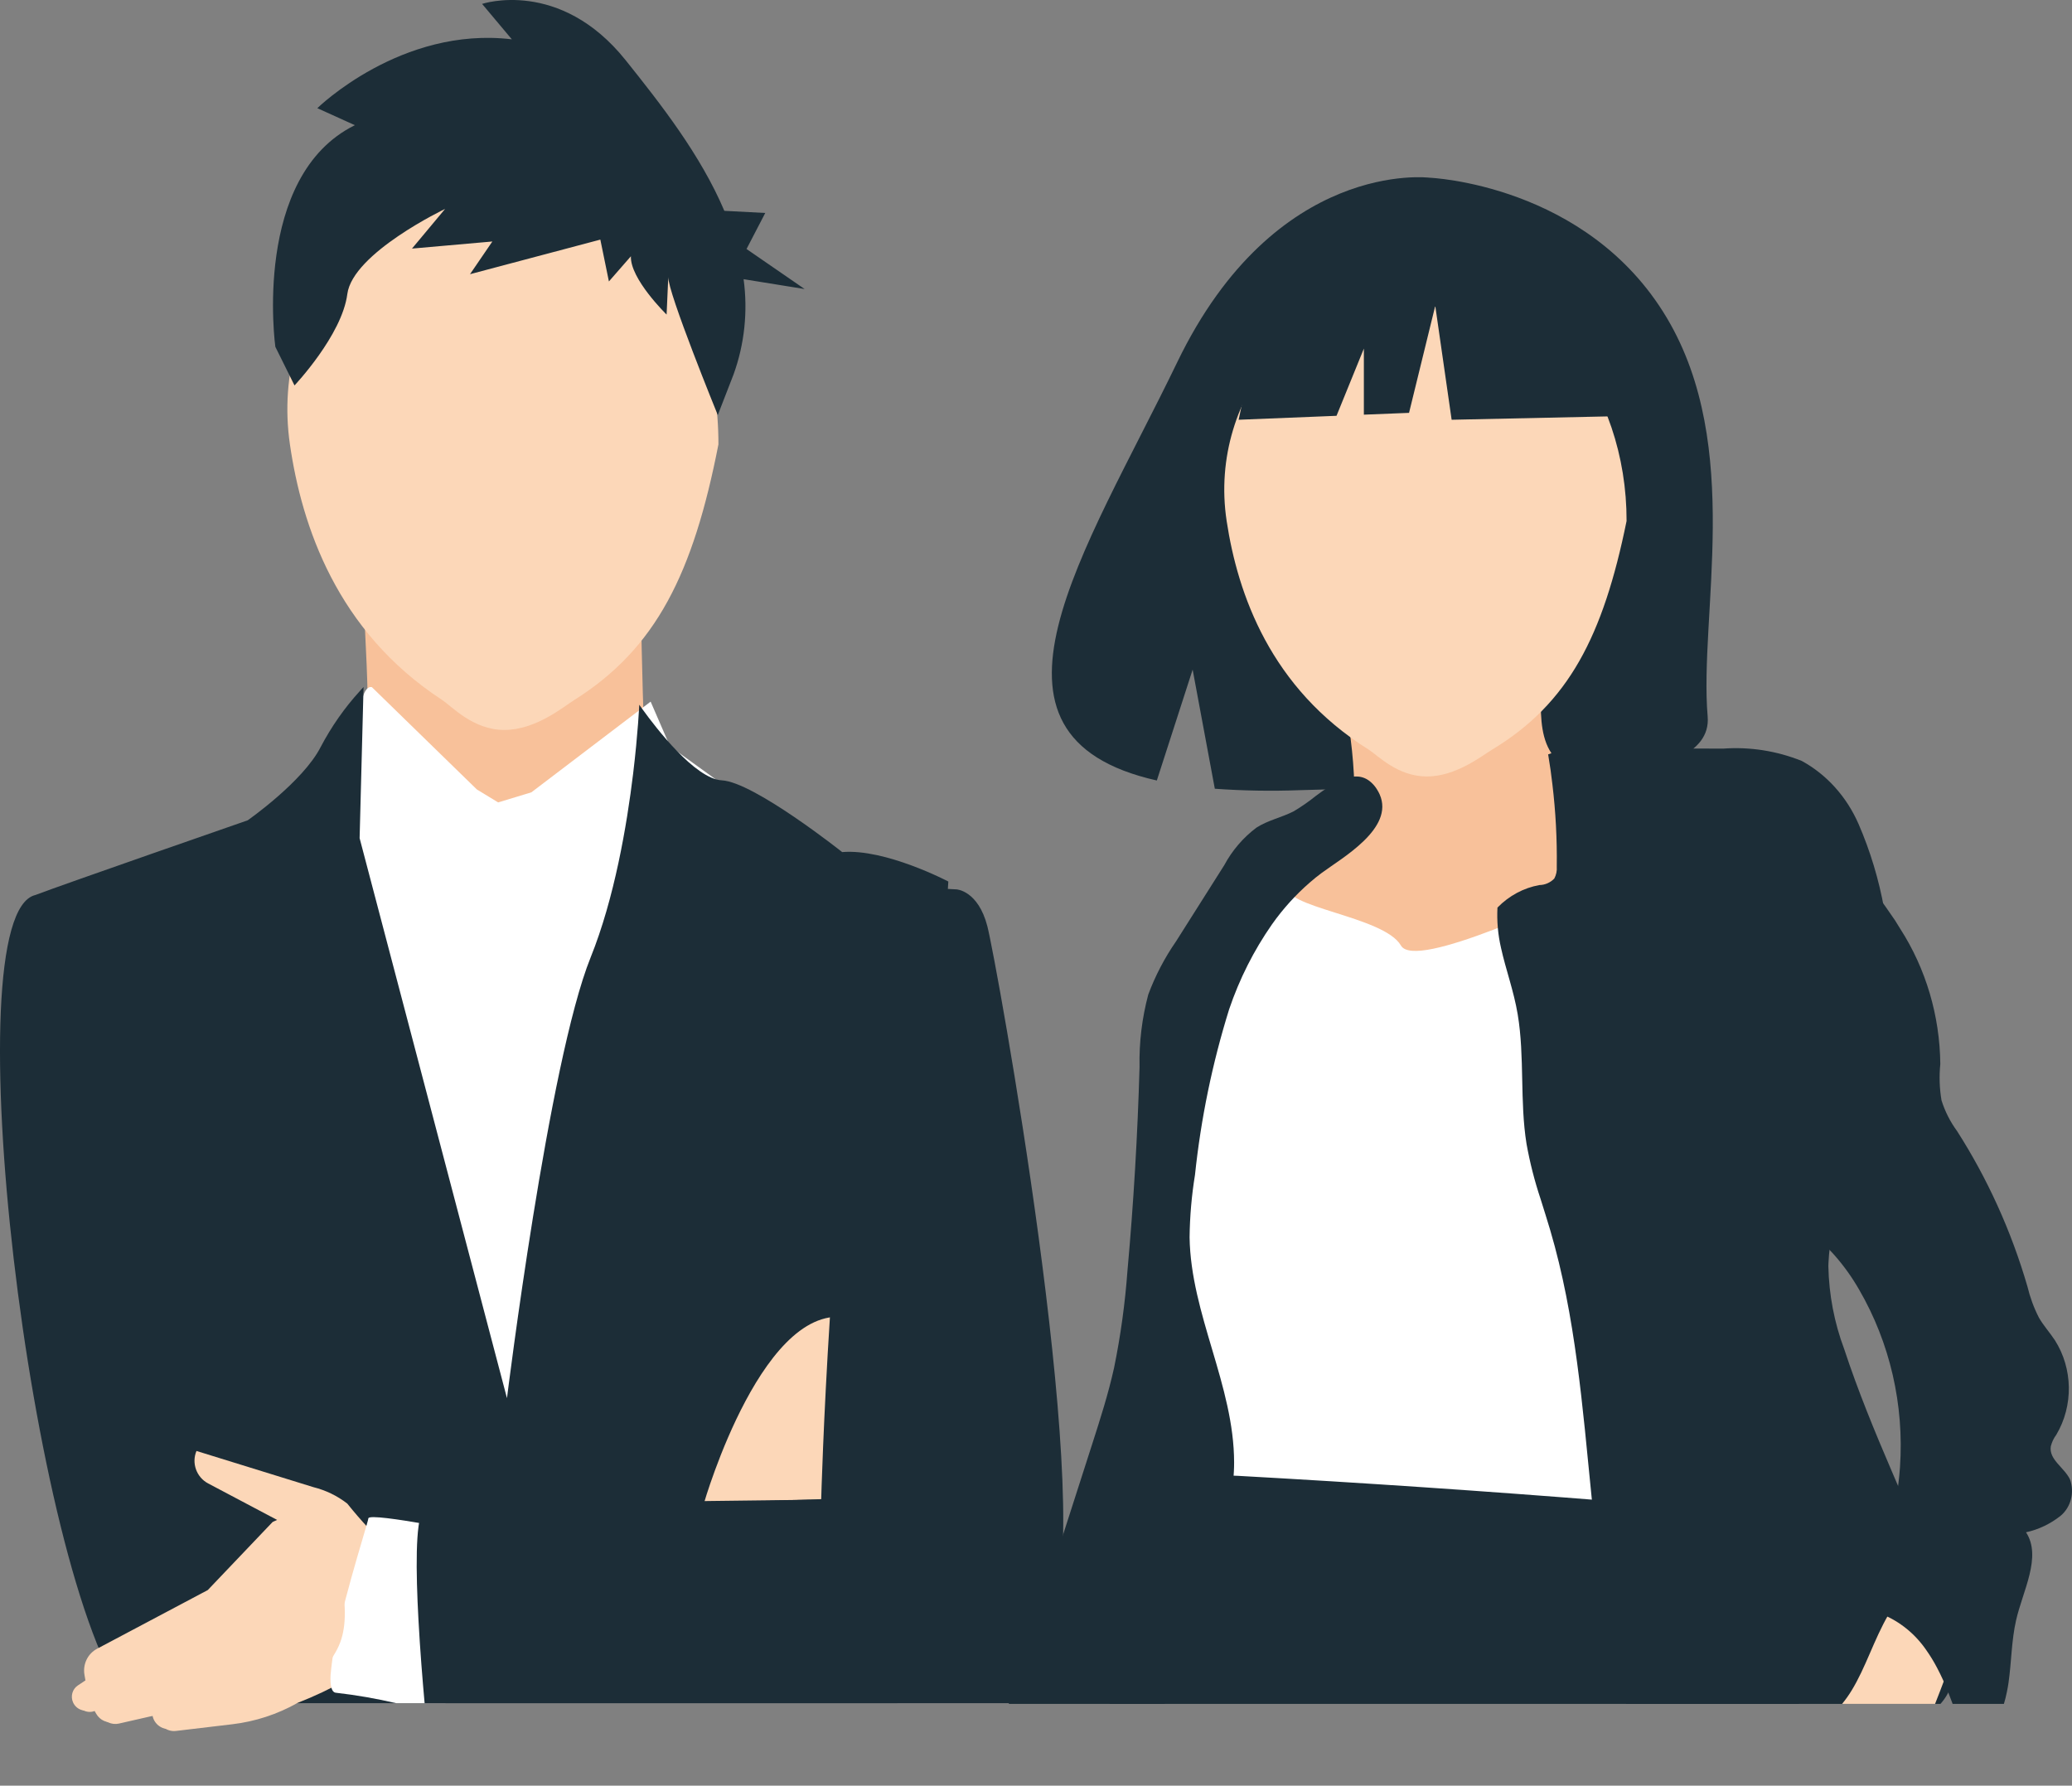
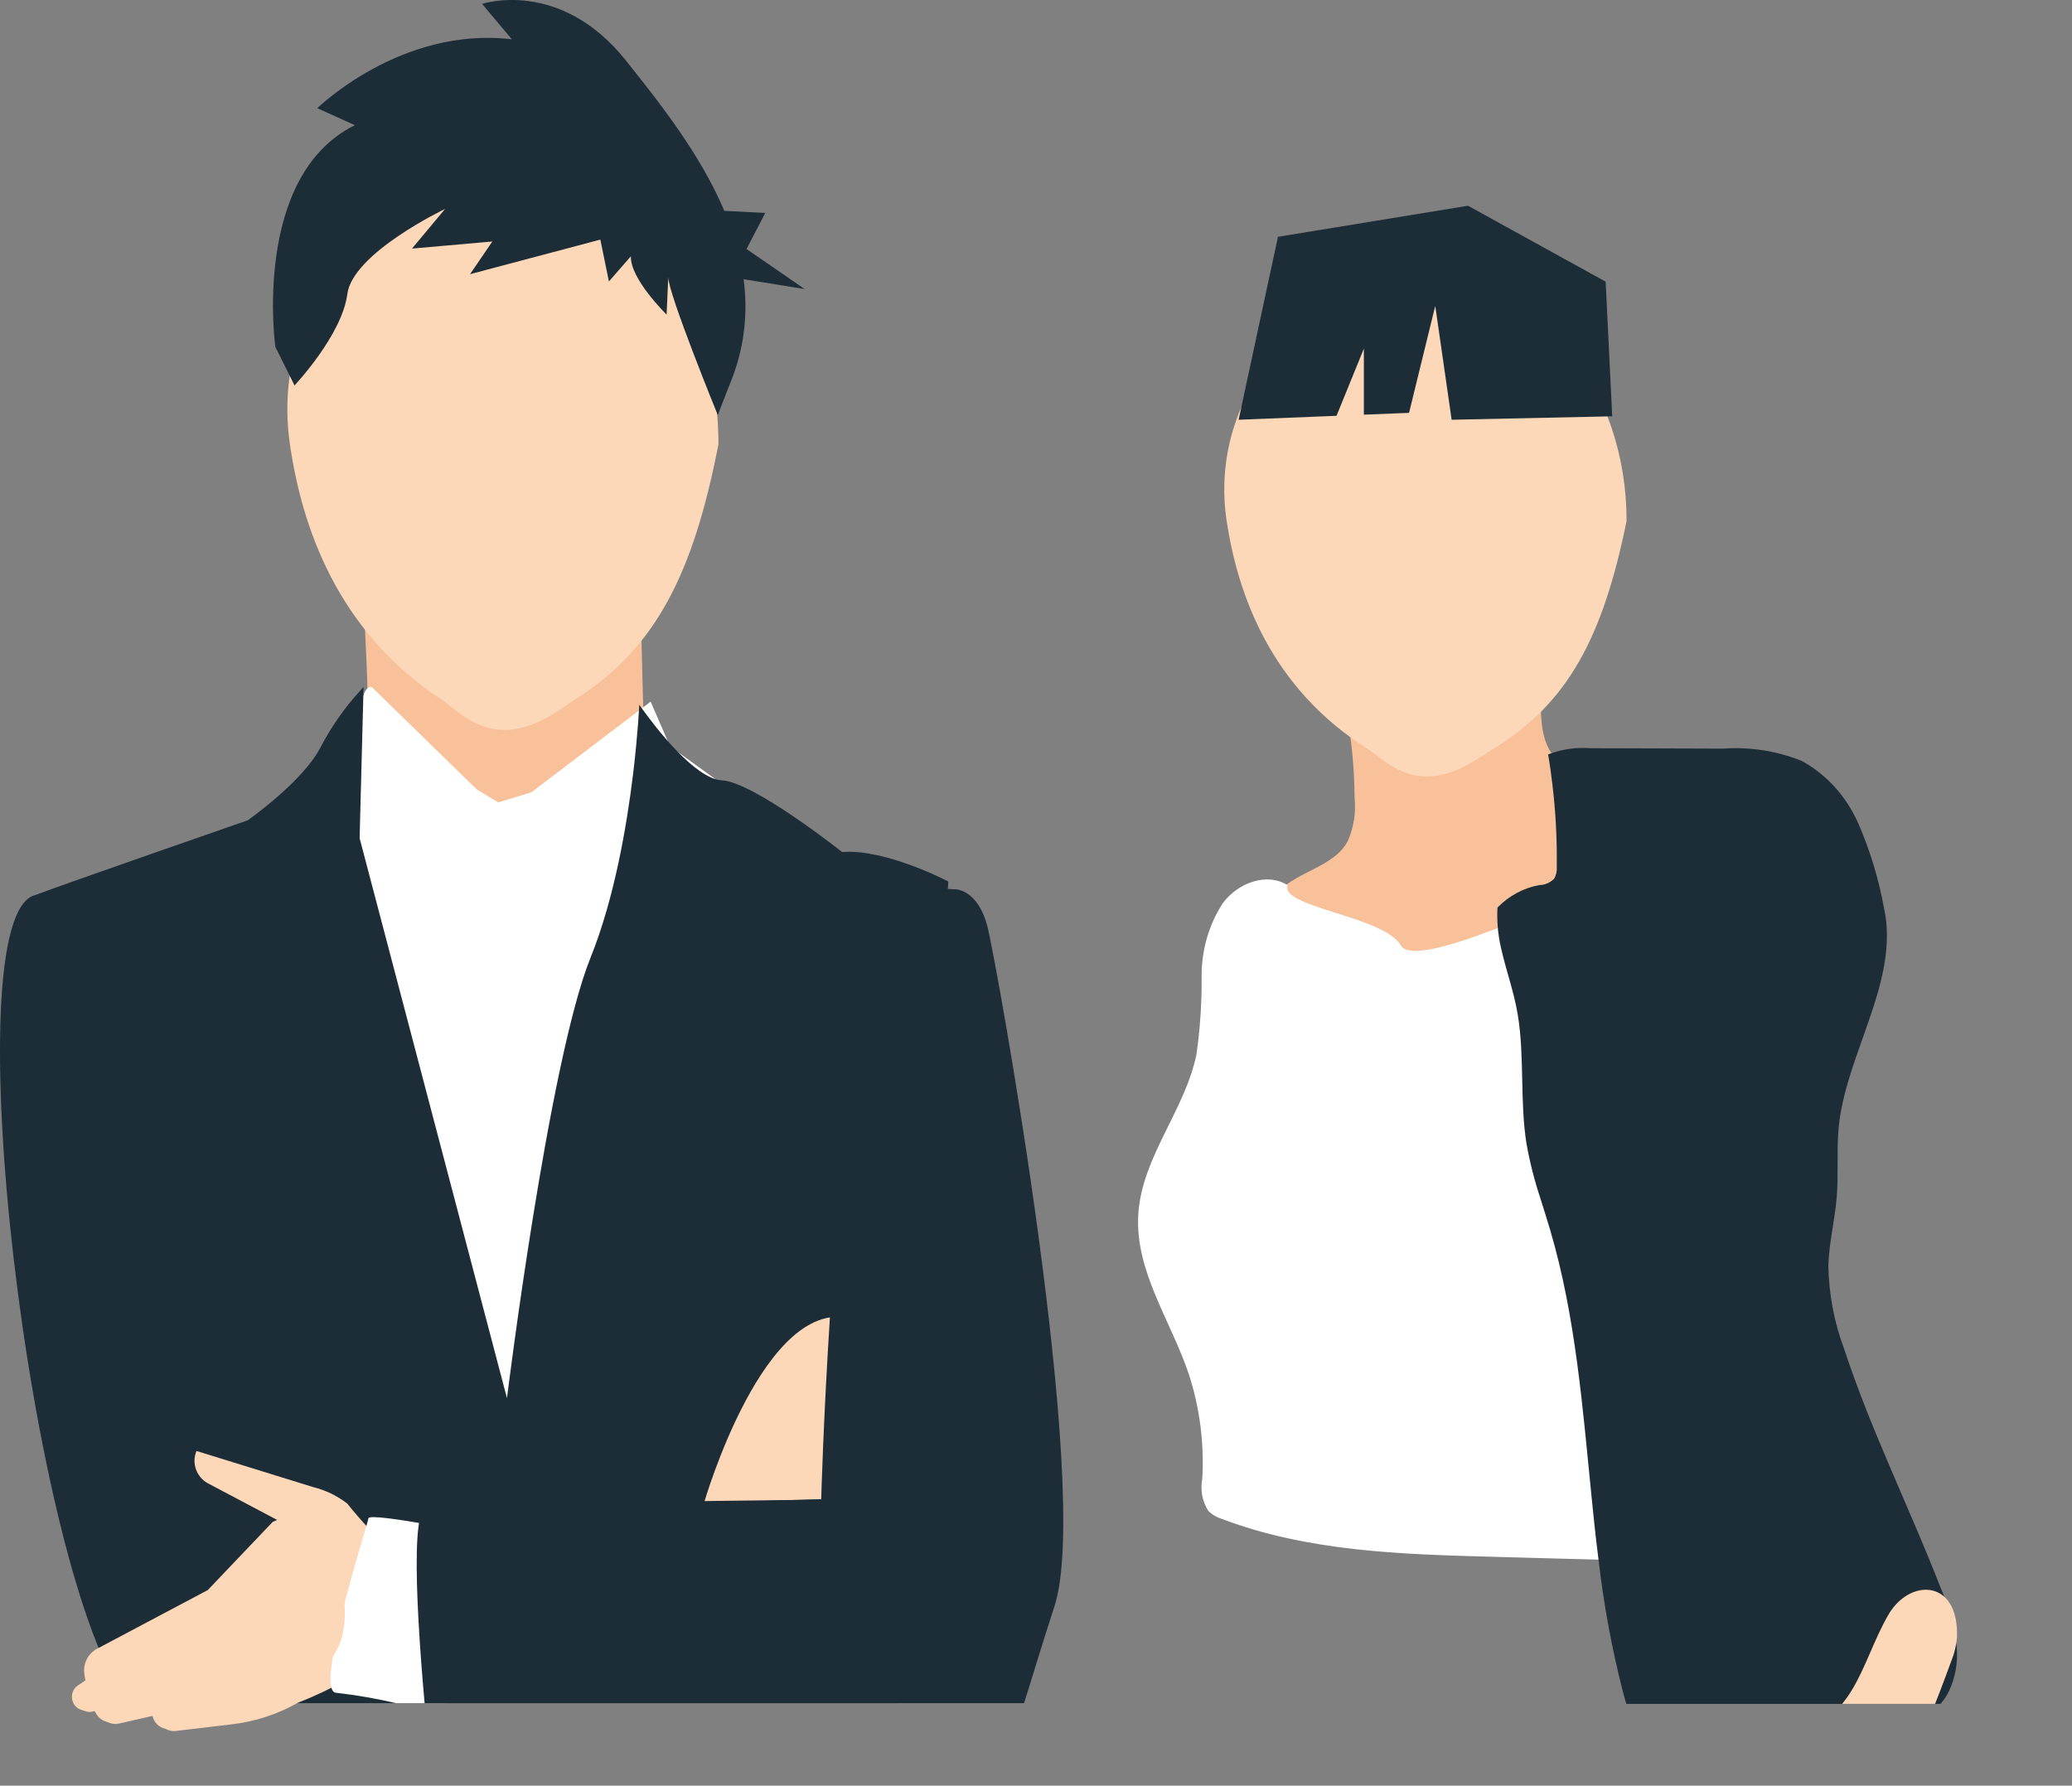
<svg xmlns="http://www.w3.org/2000/svg" width="152px" height="131px" viewBox="0 0 152 131" version="1.1">
  <rect x="0" y="0" width="152" height="131" fill="#808080" stroke="none" />
  <title>Illustration</title>
  <g id="Homepage" stroke="none" stroke-width="1" fill="none" fill-rule="evenodd">
    <g id="Homepage-/-Déléguer-sa-recherche" transform="translate(-344, -314)">
      <g id="Top-page" transform="translate(0, 184)">
        <g id="Form" transform="translate(188, 48)">
          <g id="Illustration" transform="translate(156, 82)">
            <g id="Femme" transform="translate(74, 13)" fill-rule="nonzero">
-               <path d="M48.279,10.323 C42.432,0.495 30.865,0.037 30.865,0.037 C30.865,0.037 19.593,-1.397 12.362,13.571 C5.622,27.522 -3.68,40.992 10.864,44.258 L13.491,36.124 L15.118,44.863 C17.189,45.012 19.267,45.047 21.341,44.969 C36.917,44.469 51.75,45.116 51.272,39.556 C50.637,32.165 53.905,19.779 48.279,10.323 Z" id="Path" fill="#1C2D37" />
              <path d="M25.371,45.517 C25.483,46.608 25.311,47.71 24.872,48.706 C23.848,50.584 21.347,50.865 19.842,52.345 C18.26,53.902 18.081,56.428 18.006,58.702 C17.774,61.076 18.006,63.474 18.687,65.751 C19.194,66.971 19.834,68.125 20.595,69.19 C21.514,70.579 22.441,71.962 23.376,73.338 C23.876,74.114 24.432,74.847 25.041,75.531 C26.815,77.232 28.972,78.433 31.309,79.02 C32.764,79.597 34.349,79.707 35.863,79.336 C36.836,78.938 37.733,78.359 38.512,77.627 C39.649,76.772 40.659,75.745 41.509,74.579 C42.612,72.599 43.241,70.369 43.342,68.079 C44.099,61.374 44.394,54.621 44.224,47.871 C44.255,47.136 44.129,46.402 43.856,45.724 C43.094,44.164 41.054,43.831 39.979,42.488 C39.06,41.34 39.022,39.702 39.03,38.203 L39.05,34.387 C39.082,34.065 39.02,33.741 38.873,33.457 C38.604,33.148 38.228,32.965 37.83,32.946 C35.569,32.553 33.277,32.392 30.987,32.466 C29.13,32.526 25.566,32.363 23.961,33.448 C22.503,34.433 24.328,37.153 24.666,38.681 C25.12,40.929 25.356,43.219 25.371,45.517 Z" id="Path" fill="#F8C19A" />
              <path d="M35.467,41.99 C34.687,42.461 32.815,43.963 30.667,43.963 C28.518,43.963 27.076,42.414 26.399,41.99 C19.198,37.481 16.798,30.577 15.987,25.227 C15.276,20.54 16.781,16.207 19.439,12.979 C22.287,9.52 26.46,7.329 30.649,7.327 C34.544,7.312 38.283,9.192 41.038,12.551 C43.793,15.91 45.335,20.471 45.324,25.222 C43.602,33.677 41.068,38.608 35.467,41.99 Z" id="Path" fill="#FCD7B8" />
              <path d="M20.464,51.941 C18.924,50.979 16.833,51.758 15.712,53.246 C14.682,54.826 14.135,56.712 14.149,58.642 C14.167,60.559 14.04,62.473 13.768,64.367 C12.912,68.505 9.737,71.907 9.501,76.138 C9.268,80.301 11.921,83.928 13.225,87.855 C14.016,90.303 14.347,92.895 14.198,95.481 C14.038,96.308 14.203,97.17 14.654,97.861 C14.939,98.129 15.276,98.325 15.64,98.433 C21.936,100.817 28.736,101.024 35.408,101.206 L46.428,101.506 C47.094,101.592 47.77,101.47 48.374,101.155 C49.363,100.503 49.495,99.04 49.512,97.792 C49.656,87.042 49.232,76.294 48.807,65.552 C48.756,61.654 48.395,57.767 47.729,53.935 C47.65,52.933 47.155,52.023 46.382,51.458 C45.635,51.186 44.818,51.245 44.111,51.622 C40.695,52.989 29.84,58.229 28.77,56.364 C27.528,54.2 19.859,53.561 20.464,51.941 Z" id="Path" fill="#FFFFFF" />
-               <path d="M22.952,51.044 C22.658,51.263 22.368,51.494 22.09,51.739 C21.05,52.641 20.118,53.672 19.314,54.809 C17.983,56.715 16.924,58.814 16.17,61.04 C14.938,64.989 14.097,69.062 13.663,73.192 C13.417,74.706 13.284,76.237 13.267,77.772 C13.352,83.415 16.529,88.643 16.533,94.29 C16.533,94.504 16.529,94.715 16.517,94.929 C16.479,95.853 16.375,96.774 16.206,97.682 C15.974,99.007 15.639,100.315 15.308,101.618 C14.605,104.938 13.476,108.142 11.952,111.142 C11.788,111.434 11.613,111.721 11.433,112 L0,112 C0.09,111.713 0.184,111.43 0.274,111.142 C2.221,105.083 4.168,99.026 6.113,92.969 C6.709,91.117 7.305,89.256 7.726,87.352 C8.207,85.001 8.535,82.618 8.71,80.221 C9.159,75.251 9.454,70.271 9.596,65.281 C9.558,63.483 9.774,61.69 10.237,59.959 C10.754,58.576 11.437,57.267 12.27,56.066 C13.45,54.2 14.63,52.335 15.811,50.47 C16.397,49.383 17.203,48.443 18.171,47.717 C19.016,47.172 20.02,46.975 20.91,46.516 C21.471,46.182 22.008,45.808 22.519,45.397 C23.85,44.406 25.414,43.364 26.562,44.376 C26.748,44.538 26.908,44.731 27.035,44.946 C27.101,45.052 27.159,45.163 27.211,45.277 C28.313,47.781 24.434,49.942 22.952,51.044 Z" id="Path" fill="#1C2D37" />
-               <path d="M57.973,112 L7.378,112 C7.651,111.731 7.921,111.449 8.182,111.159 C8.221,111.117 8.256,111.075 8.295,111.033 C10.23,108.869 10.671,106.209 11.643,103.393 C12.372,101.271 13.102,99.15 13.831,97.031 C13.947,96.618 14.136,96.234 14.389,95.9 C14.601,95.665 14.866,95.494 15.158,95.404 C15.379,95.331 15.606,95.286 15.837,95.27 C16.165,95.247 16.495,95.247 16.824,95.27 C25.903,95.774 34.975,96.389 44.041,97.115 C45.211,97.211 46.382,97.308 47.552,97.405 C48.508,98.169 49.452,98.981 50.353,99.838 C53.343,102.514 55.714,105.902 57.279,109.735 C57.454,110.201 57.614,110.676 57.747,111.159 C57.833,111.437 57.907,111.718 57.973,112 Z" id="Path" fill="#1C2D37" />
              <polygon id="Path" fill="#1C2D37" points="43.789 7.664 33.693 2.093 19.75 4.372 16.865 17.794 24.046 17.504 26.052 12.573 26.052 17.421 29.366 17.288 31.289 9.437 32.491 17.794 44.27 17.541" />
-               <path d="M56.871,112 L45.301,112 C45.218,111.718 45.138,111.431 45.063,111.144 C44.246,107.961 43.647,104.717 43.269,101.439 C43.147,100.502 43.04,99.56 42.941,98.623 C42.878,98.028 42.819,97.438 42.76,96.843 C42.096,90.236 41.586,83.565 39.721,77.24 C39.495,76.474 39.25,75.713 39.013,74.951 C38.575,73.639 38.232,72.293 37.986,70.924 C37.48,67.792 37.859,64.548 37.338,61.42 C37.045,59.674 36.464,58.138 36.113,56.538 C35.889,55.572 35.801,54.575 35.852,53.581 C36.703,52.711 37.775,52.136 38.93,51.929 C39.336,51.924 39.725,51.755 40.021,51.454 C40.163,51.19 40.227,50.885 40.203,50.581 C40.23,48.563 40.123,46.545 39.883,44.543 C39.804,43.841 39.705,43.14 39.586,42.442 C39.582,42.408 39.574,42.378 39.57,42.344 C40.563,41.963 41.618,41.809 42.669,41.89 C43.811,41.894 44.949,41.894 46.087,41.899 C48.193,41.907 50.299,41.914 52.406,41.92 C54.366,41.777 56.332,42.084 58.175,42.823 C60,43.819 61.465,45.445 62.34,47.445 C63.202,49.431 63.834,51.525 64.221,53.679 C64.347,54.27 64.414,54.874 64.419,55.481 C64.506,60.299 61.186,65.152 60.854,70.077 C60.748,71.673 60.87,73.282 60.736,74.878 C60.601,76.479 60.206,78.045 60.135,79.645 C60.131,79.727 60.127,79.812 60.127,79.893 C60.17,81.983 60.565,84.047 61.293,85.983 C62.297,89.034 63.518,91.991 64.778,94.93 C65.996,97.776 67.244,100.609 68.367,103.493 C68.95,104.832 69.343,106.259 69.532,107.725 C69.657,108.904 69.449,110.096 68.936,111.144 C68.804,111.403 68.646,111.646 68.465,111.867 L68.457,111.876 C68.422,111.919 68.386,111.961 68.351,112 L56.871,112 L56.871,112 Z" id="Path" fill="#1C2D37" />
+               <path d="M56.871,112 L45.301,112 C45.218,111.718 45.138,111.431 45.063,111.144 C44.246,107.961 43.647,104.717 43.269,101.439 C43.147,100.502 43.04,99.56 42.941,98.623 C42.878,98.028 42.819,97.438 42.76,96.843 C42.096,90.236 41.586,83.565 39.721,77.24 C39.495,76.474 39.25,75.713 39.013,74.951 C38.575,73.639 38.232,72.293 37.986,70.924 C37.48,67.792 37.859,64.548 37.338,61.42 C37.045,59.674 36.464,58.138 36.113,56.538 C35.889,55.572 35.801,54.575 35.852,53.581 C36.703,52.711 37.775,52.136 38.93,51.929 C39.336,51.924 39.725,51.755 40.021,51.454 C40.163,51.19 40.227,50.885 40.203,50.581 C40.23,48.563 40.123,46.545 39.883,44.543 C39.804,43.841 39.705,43.14 39.586,42.442 C39.582,42.408 39.574,42.378 39.57,42.344 C40.563,41.963 41.618,41.809 42.669,41.89 C43.811,41.894 44.949,41.894 46.087,41.899 C48.193,41.907 50.299,41.914 52.406,41.92 C54.366,41.777 56.332,42.084 58.175,42.823 C60,43.819 61.465,45.445 62.34,47.445 C63.202,49.431 63.834,51.525 64.221,53.679 C64.347,54.27 64.414,54.874 64.419,55.481 C64.506,60.299 61.186,65.152 60.854,70.077 C60.748,71.673 60.87,73.282 60.736,74.878 C60.601,76.479 60.206,78.045 60.135,79.645 C60.131,79.727 60.127,79.812 60.127,79.893 C60.17,81.983 60.565,84.047 61.293,85.983 C62.297,89.034 63.518,91.991 64.778,94.93 C65.996,97.776 67.244,100.609 68.367,103.493 C68.95,104.832 69.343,106.259 69.532,107.725 C69.657,108.904 69.449,110.096 68.936,111.144 C68.804,111.403 68.646,111.646 68.465,111.867 L68.457,111.876 C68.422,111.919 68.386,111.961 68.351,112 L56.871,112 L56.871,112 " id="Path" fill="#1C2D37" />
              <path d="M69.565,107.07 C69.514,107.709 69.365,108.333 69.124,108.91 C69.103,108.968 69.083,109.021 69.062,109.079 C68.823,109.737 68.581,110.385 68.329,111.039 C68.206,111.356 68.082,111.678 67.955,112 L61.135,112 C61.382,111.699 61.61,111.378 61.819,111.039 C62.865,109.343 63.47,107.281 64.537,105.451 C64.681,105.2 64.848,104.968 65.035,104.759 C66.744,102.827 69.672,103.221 69.565,107.07 Z" id="Path" fill="#FCD7B8" />
-               <path d="M73.005,112 C73.092,111.714 73.164,111.423 73.222,111.129 C73.271,110.899 73.312,110.672 73.344,110.442 C73.561,108.922 73.557,107.368 73.896,105.875 C74.374,103.738 75.808,101.209 74.627,99.411 C75.546,99.211 76.412,98.798 77.165,98.201 C77.921,97.569 78.2,96.483 77.851,95.529 C77.43,94.654 76.29,94.075 76.445,93.104 C76.523,92.796 76.659,92.509 76.846,92.26 C78.112,90.132 78.072,87.406 76.744,85.321 C76.372,84.755 75.914,84.259 75.575,83.667 C75.204,82.943 74.92,82.172 74.729,81.373 C73.55,77.323 71.81,73.482 69.569,69.977 C69.072,69.303 68.687,68.543 68.429,67.731 C68.278,66.851 68.248,65.952 68.339,65.063 C68.305,61.523 67.285,58.074 65.409,55.151 C65.279,54.934 65.144,54.72 65.009,54.507 C63.221,51.863 61.226,49.386 59.043,47.103 C58.187,47.367 57.444,47.941 56.943,48.726 C56.721,49.237 56.584,49.785 56.539,50.346 C55.959,54.655 55.456,58.991 55.064,63.322 C54.795,65.503 54.74,67.709 54.9,69.903 C55.068,72.112 55.879,74.209 57.221,75.901 C58.091,76.92 59.195,77.677 60.138,78.618 C60.29,78.77 60.437,78.927 60.58,79.088 C61.26,79.86 61.864,80.704 62.382,81.608 C64.646,85.505 65.696,90.065 65.381,94.636 C65.324,95.46 65.221,96.28 65.074,97.091 C64.895,98.253 64.527,99.372 63.987,100.4 C63.558,101.153 62.995,101.81 62.606,102.589 C62.164,103.35 62.093,104.292 62.418,105.118 C62.994,105.117 63.566,105.227 64.106,105.44 C65.378,105.963 66.484,106.861 67.293,108.03 C67.591,108.451 67.862,108.893 68.102,109.353 C68.405,109.927 68.675,110.521 68.911,111.129 C69.009,111.369 69.103,111.617 69.193,111.865 C69.213,111.908 69.23,111.953 69.242,112 L73.005,112 Z" id="Path" fill="#1C2D37" />
            </g>
            <g id="Homme">
              <path d="M26.351,39.026 C26.351,39.026 27.303,52.952 26.869,53.771 C26.435,54.59 34.487,69.3 34.487,69.3 L47.36,56.503 C47.36,56.503 46.58,38.801 47.409,38.002 C48.239,37.204 26.351,39.026 26.351,39.026 Z" id="Path" fill="#F8C19A" fill-rule="nonzero" />
              <path d="M42.142,51.345 C41.305,51.872 39.3,53.55 36.998,53.55 C34.696,53.55 33.151,51.819 32.426,51.345 C24.71,46.305 22.139,38.588 21.269,32.608 C20.508,27.369 22.12,22.526 24.969,18.917 C28.02,15.052 32.491,12.603 36.98,12.6 C41.153,12.583 45.159,14.684 48.11,18.439 C51.062,22.194 52.715,27.292 52.703,32.603 C50.857,42.053 48.142,47.565 42.142,51.345 Z" id="Path" fill="#FCD7B8" fill-rule="nonzero" />
              <path d="M36.544,58.866 L34.983,57.917 L27.281,50.411 C27.281,50.411 26.514,50.102 26.398,52.698 L26.282,55.294 L21.309,58.937 L21.081,117.902 L55.472,119.7 L56.919,60.364 L49.153,54.755 L47.73,51.472 L38.982,58.126 L36.544,58.866 Z" id="Path" fill="#FFFFFF" fill-rule="nonzero" />
              <path d="M69.568,64.669 L65.83,124.95 L9.398,124.95 C2.207,115.536 -3.537,67.096 2.592,65.661 C4.595,64.895 18.171,60.179 18.171,60.179 C18.171,60.179 22.227,57.347 23.521,54.807 C24.316,53.295 25.29,51.906 26.416,50.678 L26.424,50.67 L26.428,50.661 C26.459,50.626 26.487,50.591 26.519,50.561 C26.525,50.549 26.534,50.54 26.546,50.535 C26.585,50.487 26.625,50.444 26.668,50.4 L26.668,50.465 L26.381,61.489 L37.191,102.572 C37.191,102.572 40.236,77.911 43.328,70.237 C45.071,65.913 45.984,60.575 46.448,56.738 C46.806,53.767 46.896,51.701 46.896,51.701 C46.896,51.701 46.912,51.723 46.94,51.762 L46.94,51.766 C46.94,51.767 46.94,51.768 46.941,51.769 C46.941,51.77 46.942,51.77 46.944,51.77 C46.991,51.836 47.065,51.944 47.176,52.092 L47.18,52.097 C48.084,53.349 50.988,57.143 52.955,57.247 C55.311,57.373 61.782,62.511 61.782,62.511 C64.945,62.241 69.568,64.669 69.568,64.669 Z" id="Path" fill="#1C2D37" fill-rule="nonzero" />
              <path d="M51.649,110.25 C51.649,110.25 56.109,94.811 62.616,96.772 C69.122,98.734 61.979,109.924 61.979,109.924 L51.649,110.25 Z" id="Path" fill="#FCD7B8" fill-rule="nonzero" />
              <path d="M29.247,118.51 L29.144,118.097 C28.951,117.318 28.289,116.755 27.505,116.702 L18.23,116.075 L11.779,113.402 L15.389,108.801 C15.987,108.04 15.905,106.935 15.201,106.278 L8.453,112.185 C7.706,112.774 7.119,113.462 6.665,114.305 L6.654,114.349 C5.868,117.33 4.662,120.185 3.072,122.827 L3.072,122.827 L3.072,122.827 C4.359,123.984 6.154,124.862 8.457,125.462 C10.761,126.062 13.256,126.301 15.943,126.179 C17.631,126.341 19.336,126.165 20.96,125.661 L24.938,124.427 C25.612,124.218 25.965,123.459 25.698,122.793 L28.531,122.234 C29.059,122.129 29.46,121.683 29.518,121.135 L29.566,120.668 L29.739,120.667 C30.296,120.667 30.748,120.205 30.749,119.636 C30.75,119.132 30.394,118.703 29.908,118.621 L29.247,118.51 Z" id="Fill-1397" fill="#FCD7B8" transform="translate(16.911, 116.258) scale(-1, 1) rotate(24) translate(-16.911, -116.258) " />
              <path d="M32.676,124.95 L29.067,124.95 C27.616,124.61 26.145,124.355 24.661,124.185 C24.32,124.169 24.209,123.665 24.252,122.868 C24.371,121.55 24.6,120.242 24.938,118.958 C25.454,116.784 26.144,114.432 26.587,112.934 L26.587,112.93 C26.847,112.056 27.017,111.477 27.022,111.392 C27.034,111.126 29.395,111.493 31.022,111.775 C31.879,111.924 32.531,112.048 32.531,112.048 L32.612,119.309 L32.676,124.95 Z" id="Path" fill="#FFFFFF" fill-rule="nonzero" />
              <path d="M77.36,117.819 C76.392,120.797 75.695,123.153 75.124,124.95 L31.149,124.95 C31.002,123.304 30.816,121.051 30.697,118.819 C30.503,115.247 30.471,111.731 31.006,110.852 C31.056,110.752 31.142,110.679 31.244,110.65 C32.271,110.43 43.87,110.232 52.084,110.116 C53.225,110.103 54.3,110.09 55.275,110.077 C58.236,110.038 60.242,110.017 60.242,110.017 C60.242,110.017 60.401,104.123 60.884,96.608 C61.737,83.398 63.6,65.178 67.398,65.1 L70.173,65.247 C70.173,65.247 71.754,65.328 72.432,67.952 C73.11,70.576 80.119,109.336 77.36,117.819 Z" id="Path" fill="#1C2D37" fill-rule="nonzero" />
              <path d="M26.032,9.184 L23.279,7.936 C23.279,7.936 29.421,1.908 37.548,2.885 L35.366,0.286 C35.366,0.286 41.068,-1.624 45.904,4.425 C48.447,7.605 51.386,11.341 53.137,15.467 L56.138,15.624 L54.765,18.267 L59.027,21.204 L54.55,20.482 C54.871,22.843 54.617,25.253 53.811,27.474 L52.656,30.45 C52.656,30.45 48.975,21.424 49.024,20.323 L48.901,23.077 C48.901,23.077 46.21,20.452 46.283,18.799 L44.669,20.647 L44.04,17.578 L34.48,20.115 L36.119,17.716 L30.223,18.237 L32.651,15.327 C32.651,15.327 25.868,18.561 25.478,21.577 C25.088,24.593 21.605,28.276 21.605,28.276 L20.199,25.442 C20.199,25.442 18.461,12.929 26.032,9.184 Z" id="Path" fill="#1C2D37" fill-rule="nonzero" />
              <path d="M24.747,119.349 L24.645,118.944 C24.452,118.18 23.797,117.628 23.022,117.575 L13.853,116.945 L7.473,114.316 L5.654,114.305 C4.917,114.88 5.367,115.553 4.919,116.378 L4.479,118.897 L4.479,119.637 C4.913,121.866 5.603,123.459 6.549,124.414 C7.495,125.37 9.182,126.178 11.61,126.839 C13.279,127.001 14.964,126.83 16.569,126.34 L20.498,125.137 C21.164,124.934 21.512,124.191 21.246,123.538 L24.045,122.995 C24.568,122.893 24.963,122.457 25.019,121.92 L25.066,121.463 L25.237,121.463 C25.788,121.463 26.233,121.011 26.233,120.454 C26.233,119.96 25.881,119.54 25.4,119.459 L24.747,119.349 Z" id="Main" fill="#FCD7B8" transform="translate(15.356, 120.601) scale(-1, 1) rotate(24) translate(-15.356, -120.601) " />
            </g>
          </g>
        </g>
      </g>
    </g>
  </g>
</svg>